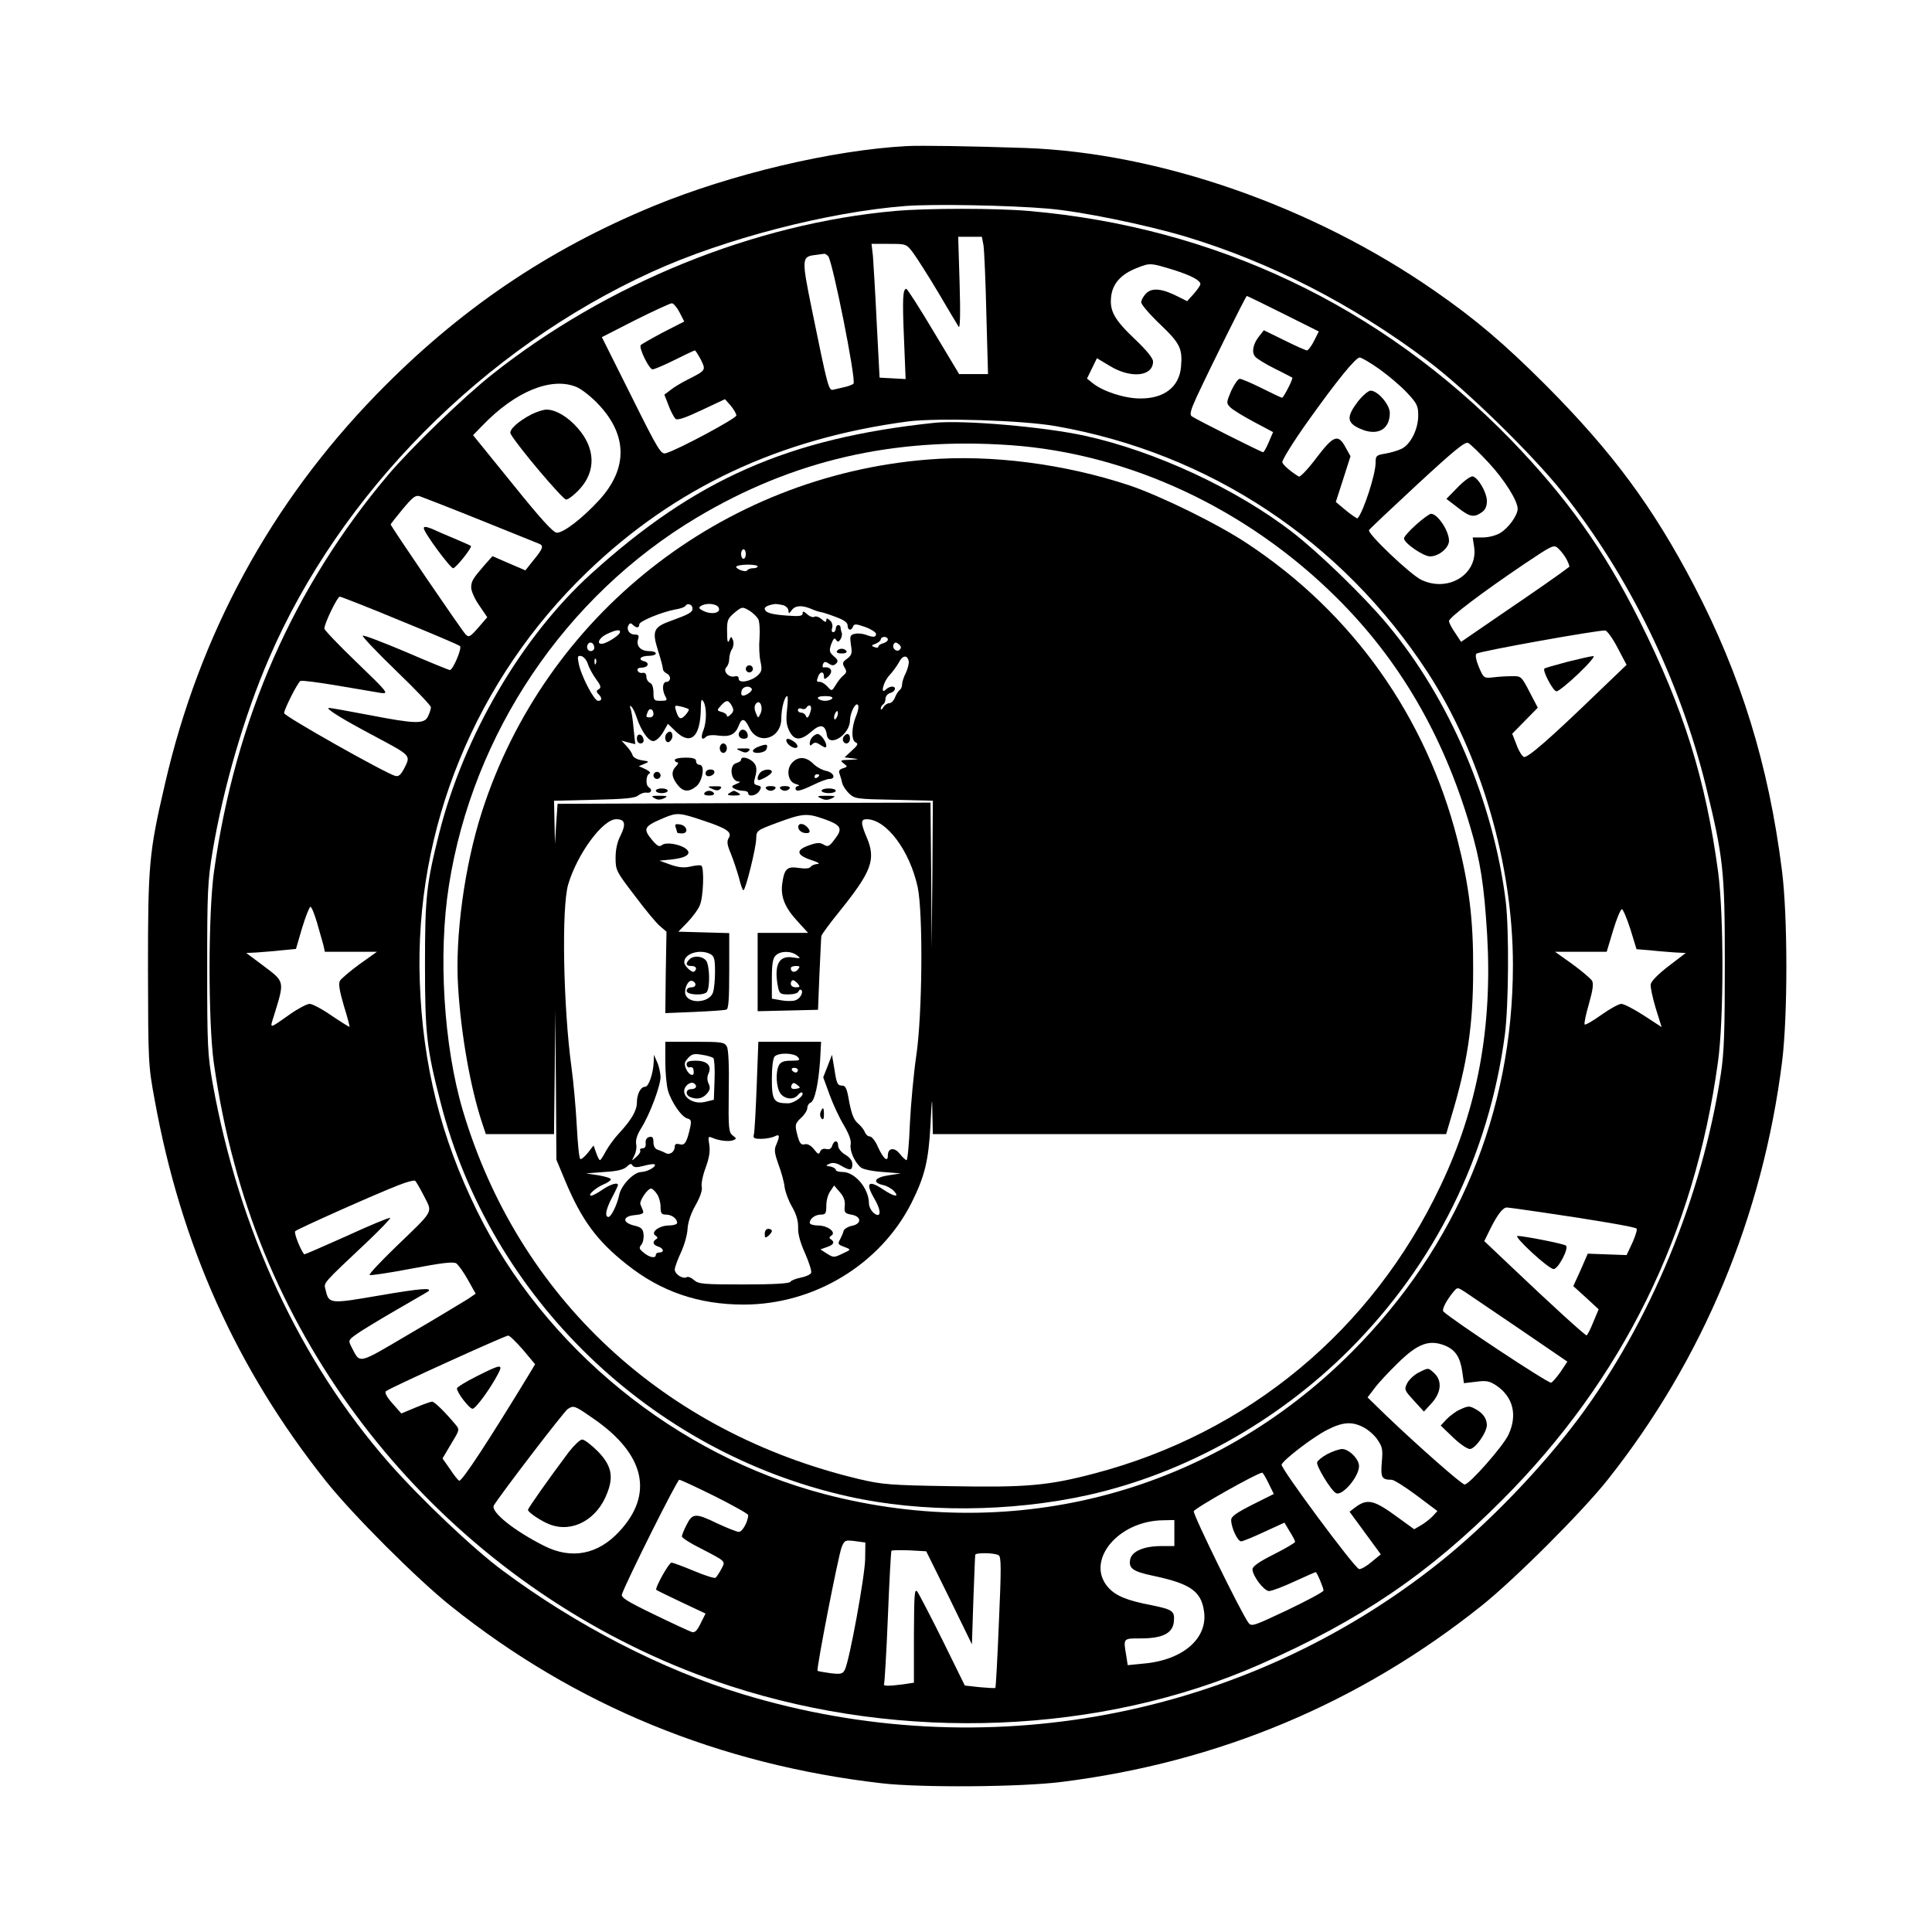
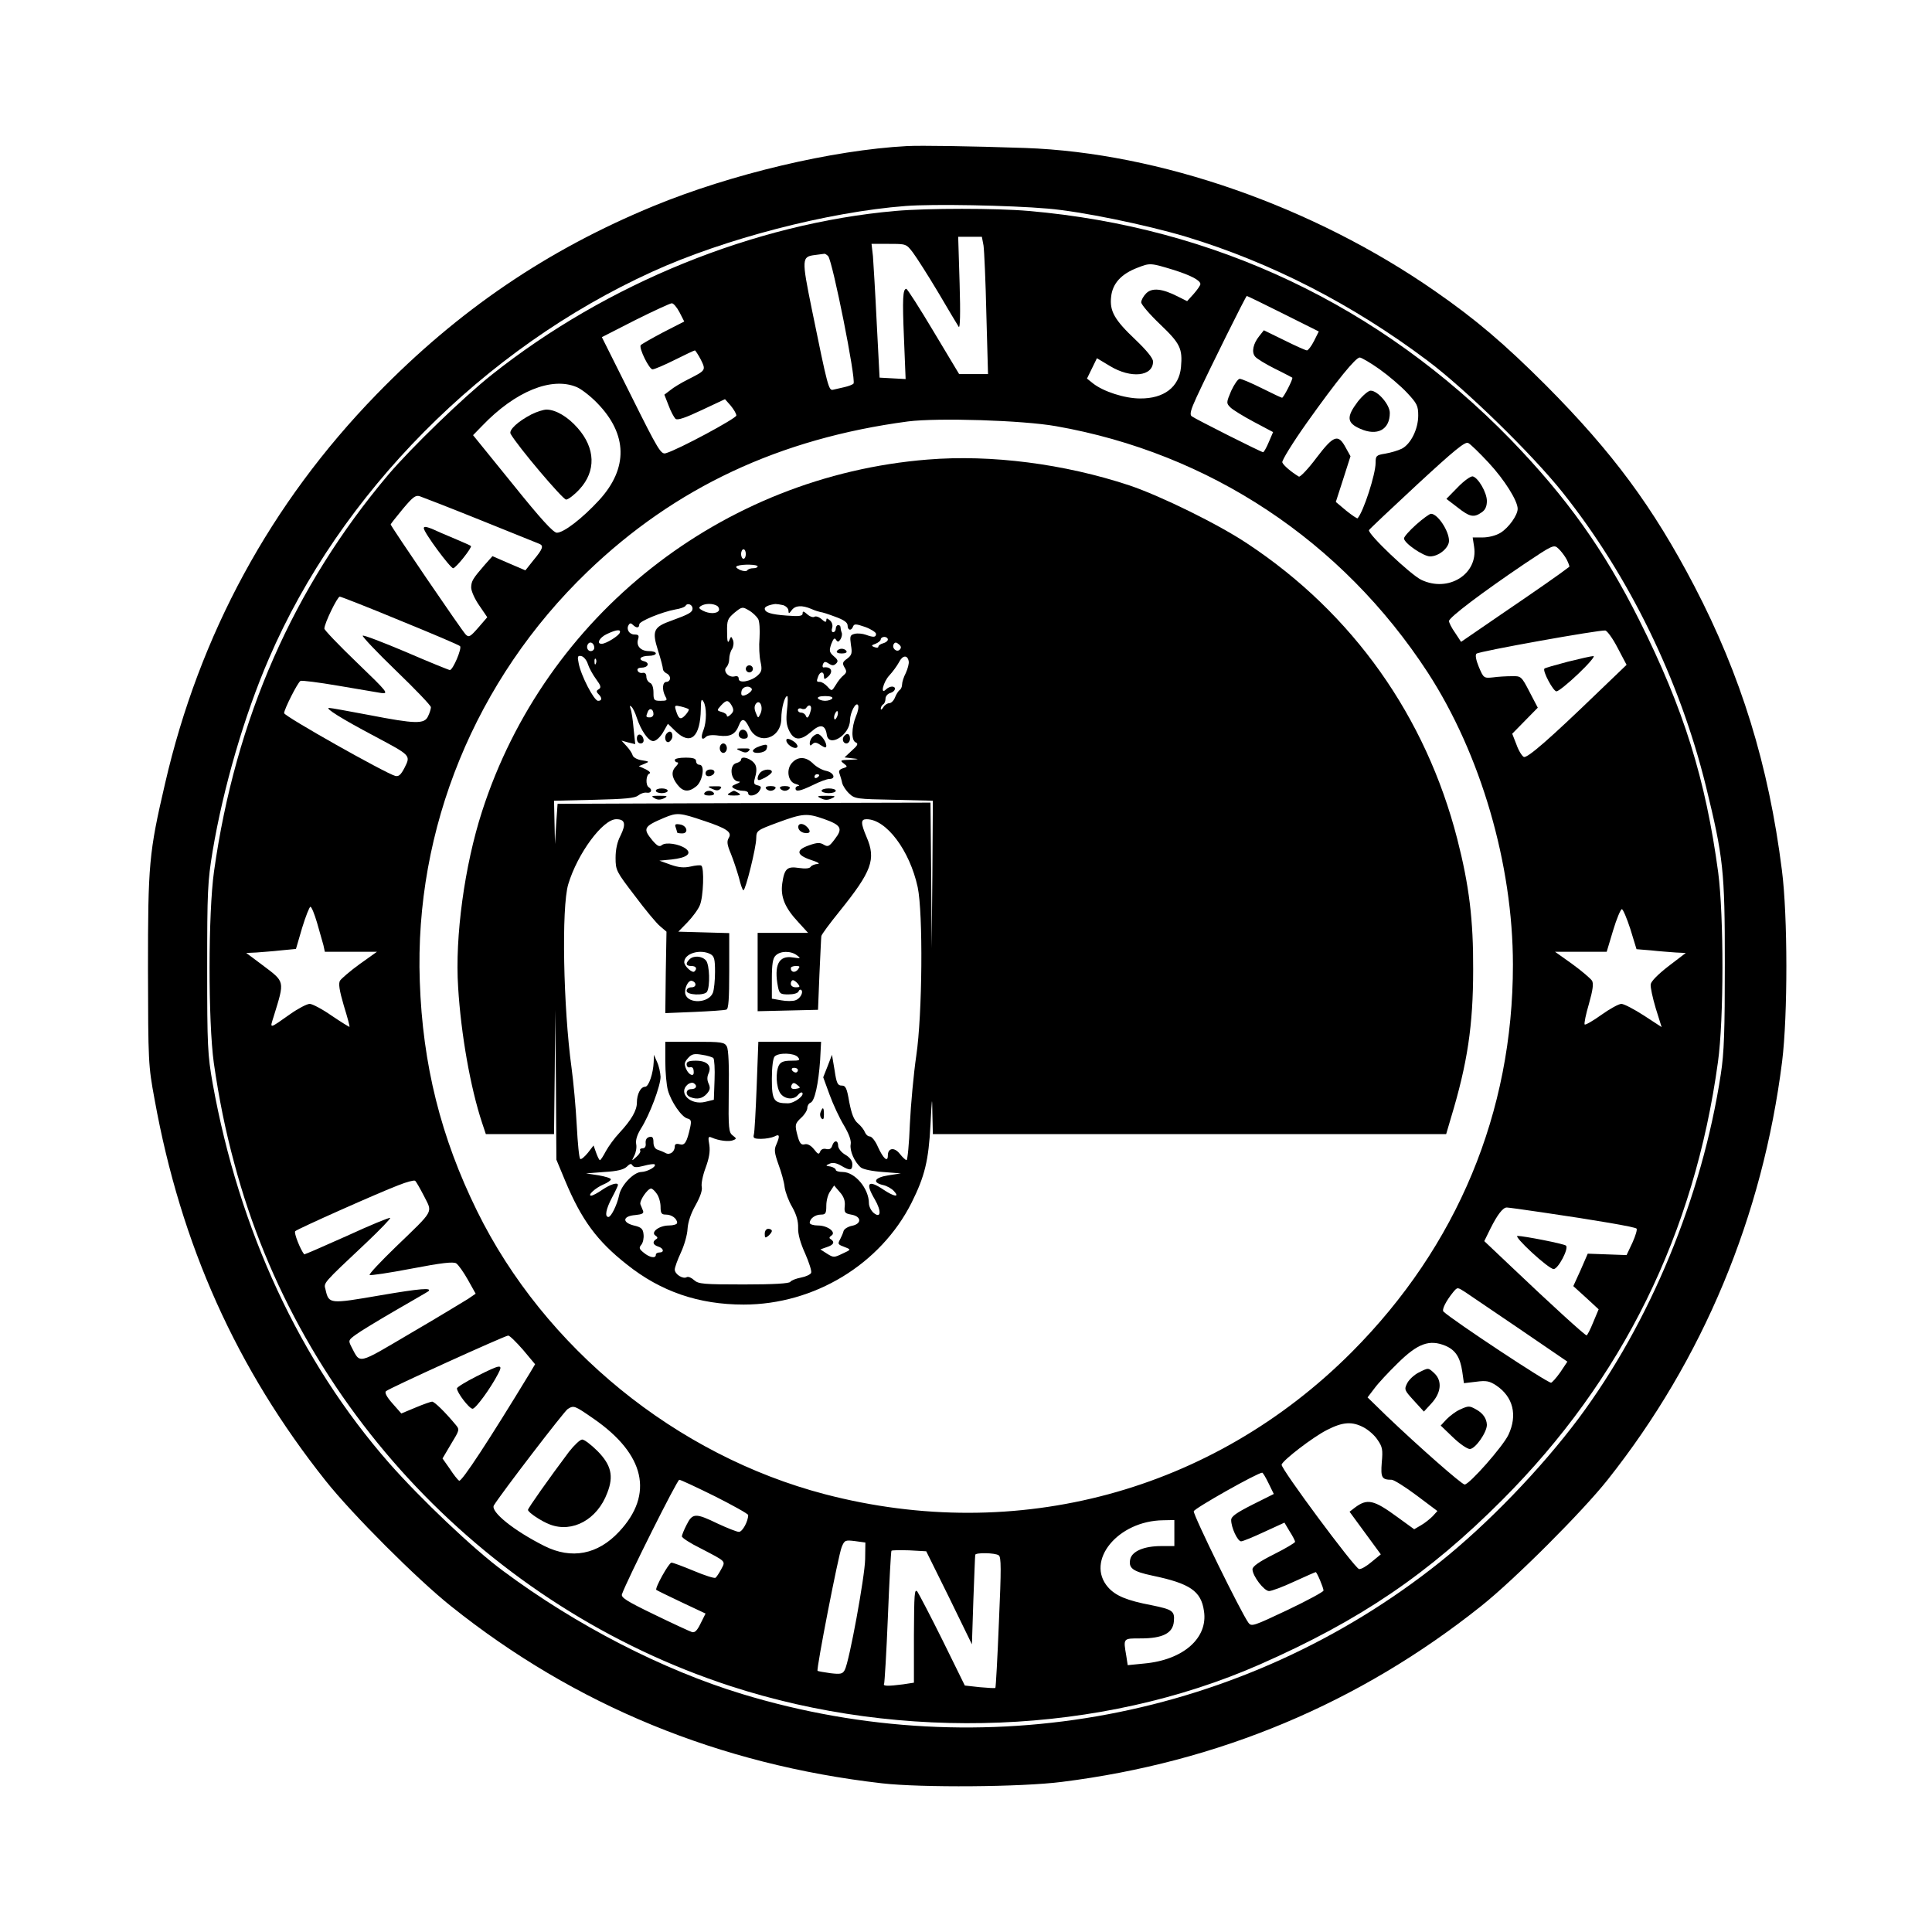
<svg xmlns="http://www.w3.org/2000/svg" version="1.0" width="612pt" height="612pt" viewBox="0 0 816 816" preserveAspectRatio="xMidYMid meet">
  <g transform="translate(0,816) scale(0.1,-0.1)" fill="#000000" stroke="none">
    <path d="M3830 7543 c-315 -17 -741 -118 -1069 -253 -449 -185 -824 -439 -1171 -796 -447 -460 -748 -1014 -893 -1644 -68 -292 -72 -340 -72 -785 1 -390 1 -404 28 -549 111 -614 346 -1137 723 -1611 112 -141 387 -416 529 -529 524 -419 1133 -669 1820 -748 166 -19 589 -16 760 6 662 83 1257 333 1770 742 141 112 428 399 535 534 403 508 655 1114 737 1767 24 194 24 615 -1 808 -56 444 -173 822 -370 1200 -175 335 -345 564 -625 846 -178 178 -298 280 -471 400 -515 358 -1164 584 -1730 604 -235 8 -441 11 -500 8z m595 -264 c142 -12 414 -68 585 -119 359 -109 702 -285 1019 -523 159 -119 442 -395 571 -557 281 -353 494 -791 605 -1240 74 -303 80 -356 80 -750 0 -286 -3 -377 -17 -467 -79 -518 -299 -1049 -600 -1453 -160 -214 -386 -448 -588 -609 -827 -659 -1925 -866 -2945 -556 -336 102 -701 290 -1010 520 -124 91 -349 305 -481 455 -377 430 -634 983 -746 1605 -21 120 -23 157 -23 485 0 326 2 367 23 495 45 268 134 574 238 814 301 698 906 1309 1618 1633 304 139 744 253 1071 278 115 9 438 3 600 -11z" />
    <path d="M3781 7269 c-595 -53 -1218 -306 -1703 -691 -120 -95 -340 -308 -438 -423 -400 -474 -646 -1032 -736 -1675 -25 -178 -25 -634 -1 -809 22 -152 48 -282 87 -426 274 -1030 1074 -1873 2094 -2206 730 -238 1566 -204 2237 91 425 187 713 383 1024 695 508 509 812 1126 911 1850 25 180 25 615 1 800 -53 393 -145 690 -334 1067 -149 297 -306 517 -543 762 -550 565 -1249 897 -2035 965 -138 12 -427 12 -564 0z m373 -146 c3 -21 9 -152 12 -290 l7 -253 -61 0 -61 0 -108 180 c-59 99 -111 180 -115 180 -15 0 -17 -42 -10 -208 l7 -173 -55 3 -55 3 -12 230 c-6 127 -14 254 -16 283 l-6 52 74 0 c72 0 73 0 101 -37 15 -20 63 -95 106 -167 42 -72 82 -138 87 -146 6 -10 8 54 4 183 l-6 197 50 0 50 0 7 -37z m-656 -45 c19 -24 118 -519 107 -538 -3 -4 -20 -11 -38 -15 -17 -4 -39 -9 -48 -11 -19 -5 -23 11 -90 339 -44 216 -43 223 14 230 18 2 35 5 38 5 4 1 11 -4 17 -10z m1462 -59 c69 -22 110 -43 110 -59 0 -5 -13 -24 -28 -41 l-28 -31 -40 20 c-65 33 -108 38 -133 13 -12 -12 -21 -29 -21 -38 0 -9 36 -51 79 -92 86 -82 96 -103 89 -182 -8 -84 -72 -133 -173 -132 -64 0 -155 29 -199 64 l-25 20 21 43 21 43 55 -33 c89 -54 182 -44 182 19 0 14 -27 47 -74 92 -89 84 -110 121 -103 182 6 56 43 96 111 122 54 21 54 21 156 -10z m460 -184 l150 -75 -20 -40 c-11 -22 -25 -40 -30 -40 -5 0 -48 19 -96 43 l-86 42 -19 -24 c-26 -32 -34 -68 -18 -87 7 -9 45 -32 83 -51 39 -19 72 -37 74 -38 5 -4 -37 -85 -43 -85 -3 0 -41 18 -85 40 -44 22 -86 40 -94 40 -7 0 -23 -23 -36 -51 -21 -50 -21 -52 -3 -70 10 -10 54 -37 99 -61 l81 -43 -18 -42 c-10 -24 -21 -43 -24 -43 -8 0 -288 141 -302 152 -9 7 -4 27 21 81 58 125 208 427 212 427 2 0 72 -34 154 -75z m-2550 6 l20 -39 -90 -46 c-49 -26 -91 -50 -94 -54 -8 -13 36 -102 50 -102 8 0 50 18 94 40 44 22 82 40 85 40 2 0 14 -18 25 -39 22 -45 22 -45 -55 -84 -28 -14 -61 -34 -74 -45 l-25 -19 18 -46 c9 -25 23 -50 29 -56 9 -7 41 4 111 37 l98 46 24 -27 c13 -16 24 -34 24 -42 0 -12 -243 -143 -297 -159 -21 -7 -32 11 -147 242 l-124 248 141 72 c78 39 148 71 154 71 7 1 22 -17 33 -38z m2956 -240 c38 -27 91 -72 117 -100 42 -45 47 -55 47 -96 0 -57 -31 -120 -69 -140 -16 -8 -47 -17 -70 -21 -38 -6 -41 -9 -41 -39 0 -48 -51 -206 -76 -234 -2 -2 -23 12 -48 32 l-44 37 31 96 31 97 -20 36 c-32 60 -51 53 -124 -43 -35 -47 -69 -82 -74 -79 -32 19 -66 48 -70 60 -3 7 43 82 104 168 128 180 206 275 223 275 7 0 45 -22 83 -49z m-3390 -76 c19 -8 58 -38 86 -67 129 -132 132 -276 8 -411 -71 -77 -149 -137 -178 -137 -15 0 -68 58 -187 206 l-167 206 39 40 c139 145 293 208 399 163z m2024 -165 c649 -114 1208 -485 1570 -1040 224 -345 360 -810 360 -1235 0 -623 -235 -1188 -680 -1635 -588 -590 -1414 -813 -2226 -601 -627 164 -1184 617 -1469 1196 -153 311 -230 618 -242 970 -23 645 235 1275 708 1730 370 356 812 563 1354 635 126 16 484 5 625 -20z m1828 -155 c66 -71 122 -160 122 -194 0 -27 -38 -80 -72 -101 -19 -12 -51 -20 -76 -20 l-42 0 6 -39 c18 -115 -108 -195 -223 -140 -46 22 -227 194 -221 210 2 4 93 90 203 192 157 145 203 183 216 176 9 -4 48 -42 87 -84z m-4258 -242 c129 -52 241 -97 248 -100 19 -8 15 -21 -24 -68 l-35 -44 -70 30 -69 30 -33 -37 c-51 -59 -56 -68 -57 -95 0 -15 15 -49 34 -76 l34 -50 -38 -44 c-34 -39 -40 -42 -53 -29 -16 16 -317 458 -317 465 0 2 23 31 51 65 42 50 54 60 72 54 12 -4 128 -49 257 -101z m4587 -166 c8 -16 13 -30 11 -31 -33 -26 -148 -106 -285 -199 l-172 -118 -25 38 c-15 21 -26 43 -26 50 0 15 139 120 318 241 121 81 125 83 144 65 11 -10 27 -31 35 -46z m-4927 -258 c135 -55 248 -103 253 -108 9 -9 -30 -101 -43 -101 -4 0 -88 34 -185 76 -97 41 -180 73 -183 69 -3 -3 60 -70 141 -148 81 -78 147 -147 147 -154 0 -7 -5 -24 -12 -38 -15 -34 -53 -33 -249 5 -85 16 -161 30 -169 30 -20 0 53 -46 195 -121 150 -80 150 -79 124 -131 -16 -31 -25 -39 -40 -35 -41 11 -469 252 -469 265 0 16 57 129 69 136 5 3 76 -6 158 -20 81 -14 164 -28 183 -31 33 -4 28 3 -103 129 -76 73 -138 138 -137 143 0 22 55 135 65 135 5 0 120 -45 255 -101z m5142 -115 l38 -72 -123 -118 c-202 -195 -296 -277 -311 -271 -7 3 -22 26 -31 52 l-18 46 54 55 54 55 -35 67 c-34 66 -36 67 -75 66 -22 0 -58 -2 -79 -5 -39 -4 -40 -3 -60 44 -12 29 -16 51 -10 56 9 10 518 101 544 98 8 -1 32 -34 52 -73z m-5493 -1161 c11 -38 23 -80 27 -95 l6 -28 110 0 110 0 -73 -52 c-40 -29 -77 -61 -83 -70 -7 -12 -3 -40 16 -105 15 -48 26 -89 24 -90 -1 -1 -35 20 -75 47 -40 28 -82 50 -93 50 -11 0 -48 -19 -82 -43 -91 -64 -87 -64 -70 -10 47 153 49 144 -49 218 l-67 50 43 2 c23 2 70 5 104 9 l63 6 26 89 c15 49 31 89 35 89 5 0 17 -30 28 -67z m5547 -27 l26 -85 61 -5 c34 -4 81 -7 105 -9 l42 -2 -72 -55 c-44 -34 -74 -64 -76 -77 -2 -12 8 -57 21 -101 l25 -80 -75 49 c-42 27 -84 49 -95 49 -11 0 -49 -21 -84 -46 -36 -26 -68 -44 -71 -41 -3 4 5 43 18 87 17 60 20 86 13 98 -6 9 -43 41 -83 70 l-73 52 109 0 109 0 27 90 c15 50 32 90 37 90 5 0 21 -38 36 -84z m-5095 -1128 c36 -72 46 -55 -120 -215 -63 -61 -113 -114 -110 -118 4 -3 84 9 178 27 125 24 176 30 188 22 9 -6 31 -37 49 -69 l33 -59 -32 -22 c-18 -11 -126 -77 -241 -144 -231 -136 -213 -132 -252 -58 -13 26 -13 28 19 51 17 13 93 59 167 102 74 43 137 79 139 81 18 16 -34 12 -203 -17 -215 -37 -217 -37 -231 24 -8 30 -15 22 174 200 57 54 101 100 99 103 -3 3 -85 -31 -183 -76 -98 -44 -179 -79 -180 -78 -16 19 -45 92 -38 98 10 10 356 164 438 195 33 13 63 21 68 18 4 -2 21 -32 38 -65z m4719 -68 c233 -34 395 -62 402 -69 4 -3 -4 -30 -17 -59 l-25 -53 -82 3 -82 3 -30 -69 -31 -68 54 -49 53 -49 -23 -55 c-12 -30 -25 -55 -28 -55 -7 0 -154 134 -319 291 l-113 107 26 53 c30 60 53 89 69 89 6 0 72 -9 146 -20z m-322 -337 c15 -10 118 -80 230 -156 l202 -138 -30 -45 c-17 -24 -35 -44 -39 -44 -17 0 -410 260 -454 300 -9 8 11 46 41 83 18 21 17 21 50 0z m-3979 -244 l51 -61 -22 -37 c-172 -283 -289 -462 -299 -455 -5 3 -23 25 -39 50 l-31 44 36 61 c36 59 37 61 19 82 -44 53 -89 97 -99 97 -5 0 -37 -11 -70 -25 l-60 -25 -37 42 c-25 28 -34 46 -28 52 12 12 499 233 516 235 6 1 34 -27 63 -60z m3896 17 c42 -18 62 -48 71 -109 l7 -49 51 6 c44 6 57 3 86 -16 71 -48 90 -125 51 -208 -23 -49 -165 -210 -185 -210 -12 0 -194 160 -331 291 l-79 77 29 38 c16 22 60 69 98 106 85 84 134 102 202 74z m-3598 -308 c217 -150 256 -319 108 -477 -90 -97 -201 -118 -315 -61 -130 65 -230 146 -214 172 30 49 298 399 312 407 26 16 28 15 109 -41z m3253 -37 c19 -10 46 -33 58 -52 21 -30 23 -42 18 -96 -5 -64 0 -73 42 -73 9 0 57 -30 105 -66 l88 -66 -20 -22 c-11 -11 -33 -29 -49 -38 l-29 -17 -69 50 c-102 75 -129 81 -182 41 l-22 -17 66 -90 66 -90 -39 -32 c-21 -18 -45 -32 -53 -30 -18 3 -332 426 -327 441 7 20 132 116 191 146 68 35 107 37 156 11z m-402 -236 l22 -45 -90 -45 c-69 -35 -90 -50 -90 -65 0 -32 27 -90 42 -90 7 0 51 18 98 40 l85 39 22 -37 c13 -20 23 -40 23 -44 0 -4 -40 -28 -90 -53 -62 -31 -90 -51 -90 -63 0 -28 49 -92 70 -92 11 0 59 18 106 40 48 22 89 40 91 40 5 0 33 -66 33 -78 0 -5 -68 -42 -152 -82 -144 -68 -152 -71 -165 -54 -31 42 -234 456 -231 471 2 12 268 162 289 163 3 0 15 -20 27 -45z m-2338 -55 c77 -39 140 -74 140 -79 0 -26 -24 -71 -39 -71 -9 0 -49 16 -90 35 -93 45 -106 45 -131 -5 -11 -21 -20 -44 -20 -49 0 -6 35 -29 78 -50 111 -58 107 -53 88 -89 -9 -17 -20 -33 -24 -36 -5 -3 -46 10 -91 29 -46 19 -88 35 -95 35 -11 0 -71 -108 -64 -115 2 -2 49 -25 106 -52 l102 -48 -21 -42 c-15 -31 -25 -40 -37 -36 -9 3 -81 36 -159 74 -118 57 -141 72 -136 86 22 61 233 483 242 483 6 0 74 -32 151 -70z m1940 -155 l0 -55 -55 0 c-72 0 -122 -21 -131 -54 -9 -39 9 -53 94 -71 158 -33 205 -65 217 -149 18 -114 -87 -207 -252 -222 l-70 -7 -6 39 c-13 76 -14 74 61 74 93 0 136 22 140 72 4 44 -6 50 -93 68 -106 20 -153 40 -185 76 -97 111 41 281 233 283 l47 1 0 -55z m-1306 -110 c-1 -72 -67 -433 -86 -468 -9 -17 -17 -19 -60 -14 -28 4 -52 8 -55 10 -6 6 88 489 102 523 12 29 15 30 56 25 l44 -6 -1 -70z m355 -163 l96 -197 6 185 c4 102 7 188 8 193 1 10 83 9 99 -2 11 -6 11 -57 1 -282 -6 -151 -13 -276 -15 -278 -2 -2 -31 0 -66 3 l-63 7 -93 189 c-51 103 -100 196 -107 207 -13 16 -14 -9 -15 -183 l0 -201 -46 -7 c-62 -8 -86 -8 -80 2 2 4 10 131 16 282 6 151 13 277 15 280 2 3 35 3 75 2 l72 -4 97 -196z" />
    <path d="M5735 6464 c-49 -65 -47 -90 10 -115 72 -32 125 -4 125 67 0 35 -51 94 -81 94 -10 0 -34 -21 -54 -46z" />
    <path d="M2245 6410 c-58 -30 -98 -67 -88 -83 31 -54 220 -277 234 -277 9 0 35 20 57 44 70 76 67 173 -8 258 -42 48 -93 78 -132 78 -12 0 -41 -9 -63 -20z" />
-     <path d="M3945 6374 c-616 -65 -1009 -239 -1449 -638 -293 -266 -537 -684 -641 -1095 -54 -215 -60 -269 -60 -556 0 -293 7 -353 66 -582 211 -824 885 -1476 1720 -1663 310 -70 689 -67 1017 6 405 91 796 308 1102 614 362 363 588 819 656 1330 16 123 18 439 4 560 -52 424 -238 860 -502 1175 -97 116 -289 302 -398 386 -236 183 -580 343 -876 408 -171 38 -517 68 -639 55z m320 -94 c503 -35 1002 -268 1381 -645 264 -262 449 -579 563 -965 44 -147 59 -247 72 -456 23 -392 -40 -734 -197 -1063 -289 -610 -814 -1045 -1464 -1215 -194 -51 -286 -59 -608 -53 -252 4 -287 7 -384 30 -825 197 -1438 767 -1673 1556 -81 273 -105 659 -59 951 101 643 491 1222 1047 1554 406 242 831 340 1322 306z" />
    <path d="M3918 6219 c-870 -70 -1615 -658 -1882 -1486 -74 -229 -115 -530 -101 -743 12 -198 52 -424 101 -572 l16 -48 144 0 144 0 3 263 2 262 3 -317 2 -316 37 -89 c69 -165 134 -254 261 -354 143 -114 303 -169 493 -169 298 0 578 170 709 430 56 112 72 178 80 330 6 118 7 124 8 48 l2 -88 1084 0 1084 0 20 68 c70 231 94 391 94 627 1 210 -17 356 -67 551 -133 518 -441 953 -885 1247 -124 83 -367 202 -500 247 -275 91 -584 131 -852 109z m-768 -399 c0 -11 -4 -20 -10 -20 -5 0 -10 9 -10 20 0 11 5 20 10 20 6 0 10 -9 10 -20z m50 -52 c0 -5 -9 -8 -19 -8 -11 0 -22 -4 -25 -9 -4 -5 -16 -4 -31 2 -17 9 -20 13 -10 17 22 8 85 6 85 -2z m-275 -178 c0 -16 -14 -24 -88 -51 -77 -27 -84 -43 -58 -126 12 -37 21 -72 21 -79 0 -6 7 -14 15 -18 8 -3 15 -12 15 -21 0 -8 -7 -15 -15 -15 -17 0 -20 -32 -5 -61 10 -17 7 -19 -20 -19 -28 0 -30 3 -30 35 0 22 -6 38 -15 41 -8 4 -15 15 -15 26 0 12 -6 18 -16 16 -10 -2 -19 3 -21 10 -3 7 4 12 16 12 28 0 37 20 12 27 -29 7 -16 23 20 23 16 0 29 5 29 10 0 6 -13 10 -29 10 -35 0 -55 22 -46 50 5 16 2 20 -15 20 -22 0 -36 22 -25 40 5 9 10 9 18 1 15 -15 27 -14 27 2 0 13 94 52 153 63 20 3 40 10 43 16 8 13 29 4 29 -12z m104 11 c7 -5 10 -14 7 -20 -9 -14 -41 -14 -68 0 -17 9 -18 13 -7 20 18 11 50 11 68 0z m279 3 c12 -4 22 -14 22 -23 1 -14 2 -14 14 2 15 20 43 22 83 5 15 -7 33 -12 38 -13 6 0 34 -9 63 -20 36 -13 52 -24 52 -37 0 -21 16 -24 23 -4 5 12 13 11 51 -2 25 -9 46 -23 46 -29 0 -15 -10 -16 -43 -4 -14 5 -35 7 -47 4 -20 -5 -21 -10 -16 -47 6 -34 4 -43 -16 -58 -20 -14 -21 -20 -11 -37 10 -16 9 -22 -4 -33 -9 -7 -24 -25 -33 -41 -17 -27 -17 -27 -35 -7 -10 11 -24 20 -32 20 -15 0 -15 2 -7 24 8 21 24 21 24 0 0 -14 3 -14 15 -4 27 22 17 46 -17 41 -4 0 -5 6 -2 14 5 11 10 12 25 2 14 -9 21 -9 31 1 9 9 7 16 -10 30 -19 17 -21 23 -11 52 9 23 14 28 20 18 7 -11 11 -10 19 2 5 8 8 21 5 28 -3 8 -5 18 -5 23 0 5 -4 9 -10 9 -5 0 -10 -7 -10 -15 0 -8 -5 -15 -11 -15 -6 0 -8 8 -4 19 3 10 -1 24 -10 31 -12 10 -15 10 -15 0 0 -9 -6 -8 -19 4 -11 10 -25 15 -31 11 -6 -4 -20 1 -31 11 -15 13 -19 14 -19 3 0 -11 -14 -13 -67 -9 -68 5 -93 13 -93 30 0 8 20 16 45 19 6 0 20 -2 33 -5z m-106 -58 c6 -10 8 -46 6 -80 -3 -34 -1 -79 4 -100 7 -33 6 -42 -11 -58 -28 -26 -81 -36 -81 -15 0 10 -6 13 -18 10 -25 -6 -50 23 -34 39 7 7 12 22 12 35 0 13 5 32 12 42 6 10 8 26 4 37 -8 18 -8 18 -16 -1 -6 -14 -9 -4 -9 35 -1 50 2 57 31 82 32 26 34 26 61 10 16 -9 33 -26 39 -36z m-584 -58 c-5 -14 -57 -46 -75 -47 -26 -2 -12 26 20 41 40 19 60 21 55 6z m1132 -29 c0 -6 -9 -13 -20 -16 -11 -3 -20 -9 -20 -14 0 -5 -7 -6 -17 -2 -14 5 -13 8 5 14 12 5 22 13 22 19 0 5 7 10 15 10 8 0 15 -5 15 -11z m-1240 -35 c0 -8 -7 -14 -15 -14 -15 0 -21 21 -9 33 10 9 24 -2 24 -19z m1290 -8 c-13 -13 -35 7 -25 24 5 8 11 8 21 -1 10 -8 12 -15 4 -23z m-1317 -61 c5 -16 21 -45 35 -64 20 -27 22 -35 11 -42 -11 -6 -11 -11 -1 -21 16 -16 15 -28 -2 -28 -17 0 -73 108 -82 159 -6 28 -4 33 11 30 10 -2 23 -17 28 -34z m1355 12 c2 -9 -4 -31 -12 -49 -9 -17 -16 -39 -16 -49 0 -10 -5 -21 -11 -24 -5 -4 -14 -18 -19 -31 -5 -13 -16 -24 -24 -24 -8 0 -20 -8 -25 -17 -6 -10 -11 -13 -11 -6 0 6 5 15 10 18 6 3 10 14 10 24 0 10 9 21 20 24 22 6 28 27 7 27 -7 0 -18 -5 -25 -12 -25 -25 -12 31 14 59 14 15 33 41 41 56 15 30 36 32 41 4z m-1321 -9 c-3 -8 -6 -5 -6 6 -1 11 2 17 5 13 3 -3 4 -12 1 -19z m658 -107 c6 -11 -33 -36 -42 -27 -3 3 -3 12 0 21 7 17 33 20 42 6z m149 -89 c-5 -45 -2 -66 10 -90 21 -41 48 -41 93 -2 38 34 59 29 65 -13 8 -57 98 -1 98 61 1 34 25 79 34 64 4 -6 0 -28 -9 -48 -19 -47 -20 -103 0 -110 11 -5 7 -13 -17 -34 l-31 -29 34 -4 c30 -3 29 -4 -11 -6 -41 -1 -43 -3 -27 -15 18 -14 17 -15 -3 -21 -15 -5 -19 -12 -14 -23 3 -10 9 -27 11 -39 3 -12 16 -32 30 -45 23 -22 33 -23 189 -26 l164 -4 -2 -311 -3 -312 -2 308 -3 307 -788 -2 -787 -3 -6 -85 -5 -85 -2 91 -2 92 169 4 c130 3 173 7 186 18 10 8 26 14 37 12 19 -3 25 13 8 23 -14 9 -12 52 3 58 7 2 0 10 -16 18 l-29 13 24 10 c22 9 21 10 -12 15 -20 3 -36 13 -38 21 -2 8 -13 25 -25 38 l-22 24 29 -8 29 -7 -7 66 c-3 37 -9 75 -13 84 -4 12 -3 15 4 8 6 -5 16 -26 22 -45 18 -55 49 -100 70 -100 11 0 28 15 41 36 l21 37 33 -32 c63 -61 104 -24 106 94 0 39 3 46 11 32 14 -23 14 -85 0 -121 -13 -32 -7 -46 11 -28 7 7 28 9 54 5 48 -6 70 5 85 44 12 32 25 29 44 -11 36 -76 135 -47 135 40 0 42 14 94 25 94 3 0 3 -26 -1 -58z m191 48 c-3 -5 -17 -10 -30 -10 -13 0 -27 5 -30 10 -4 6 8 10 30 10 22 0 34 -4 30 -10z m-424 -31 c9 -17 8 -25 -5 -37 -9 -9 -16 -11 -16 -5 0 6 -10 13 -22 16 -21 6 -21 7 -3 27 23 25 31 25 46 -1z m121 -33 c-10 -21 -10 -21 -20 4 -7 17 -6 29 1 38 16 20 32 -14 19 -42z m-303 18 c2 -2 -4 -13 -14 -24 -20 -22 -29 -18 -40 19 -7 22 -5 23 21 17 16 -4 31 -9 33 -12z m515 -6 c-8 -30 -16 -36 -21 -20 -3 6 -11 12 -19 12 -8 0 -14 5 -14 11 0 6 7 9 15 6 8 -4 17 -2 20 3 12 19 26 10 19 -12z m-664 -14 c0 -8 -7 -14 -15 -14 -17 0 -18 2 -9 24 7 18 24 12 24 -10z m776 -10 c-4 -9 -9 -15 -11 -12 -3 3 -3 13 1 22 4 9 9 15 11 12 3 -3 3 -13 -1 -22z m-562 -441 c96 -32 119 -48 104 -72 -9 -15 -7 -29 9 -67 11 -27 26 -73 34 -101 7 -29 15 -53 19 -53 9 0 54 181 54 219 1 33 2 34 91 67 106 39 123 40 195 15 73 -26 81 -40 46 -85 -23 -31 -29 -34 -46 -24 -16 10 -28 10 -62 -2 -58 -20 -55 -41 7 -62 29 -9 41 -17 28 -17 -12 -1 -25 -6 -29 -12 -4 -7 -22 -9 -49 -5 -51 8 -62 -3 -71 -65 -8 -57 11 -103 67 -163 l42 -46 -107 0 -106 0 0 -165 0 -166 128 3 127 3 6 150 c4 83 7 155 8 161 0 6 35 53 77 105 136 169 155 219 114 314 -25 59 -25 75 0 75 83 0 182 -131 216 -287 23 -109 20 -537 -6 -712 -11 -75 -23 -205 -27 -288 -3 -84 -10 -153 -14 -153 -4 0 -17 12 -28 26 -23 30 -51 26 -51 -6 0 -31 -19 -14 -42 36 -10 24 -26 44 -34 44 -8 0 -17 8 -21 18 -3 9 -16 26 -29 37 -18 15 -27 40 -37 90 -10 59 -15 70 -32 70 -17 0 -22 10 -30 65 l-11 65 -18 -47 -19 -48 27 -74 c15 -41 42 -99 61 -130 21 -36 31 -63 28 -79 -5 -27 16 -75 43 -98 10 -8 49 -16 93 -19 l76 -6 -52 -8 c-59 -9 -71 -30 -24 -41 16 -3 37 -15 47 -26 25 -27 1 -24 -44 6 -65 44 -79 30 -37 -41 29 -50 26 -83 -6 -56 -10 9 -19 27 -19 40 0 62 -59 132 -111 132 -16 0 -29 4 -29 9 0 5 -10 11 -22 14 -22 3 -22 4 -4 12 13 6 29 3 48 -8 39 -23 48 -21 48 6 0 15 -11 29 -30 40 -17 10 -30 27 -30 38 0 24 -17 25 -25 0 -4 -13 -12 -17 -25 -14 -12 3 -22 -1 -26 -11 -5 -13 -9 -12 -26 10 -13 16 -27 24 -39 21 -14 -4 -21 3 -29 31 -14 51 -13 56 15 82 14 13 25 31 25 41 0 9 6 19 14 22 17 7 33 79 40 180 l4 77 -132 0 -133 0 -7 -187 c-4 -104 -9 -196 -12 -205 -4 -15 1 -18 31 -18 20 0 45 5 56 10 22 12 24 3 8 -34 -10 -21 -8 -36 9 -84 12 -32 24 -75 26 -96 3 -21 17 -59 32 -84 18 -32 26 -60 25 -88 -1 -27 10 -65 30 -109 16 -37 28 -73 25 -81 -3 -7 -22 -16 -43 -20 -21 -4 -41 -12 -45 -18 -5 -7 -69 -11 -197 -11 -170 0 -191 2 -209 18 -12 11 -25 16 -31 13 -16 -10 -51 12 -51 32 0 9 12 42 26 72 14 30 27 75 28 100 2 29 14 65 34 100 20 36 29 63 26 77 -3 12 4 48 16 80 15 41 20 69 16 97 -6 34 -5 38 11 31 29 -13 72 -18 89 -11 16 6 15 8 -1 20 -17 13 -19 28 -17 185 2 108 -1 178 -8 191 -10 18 -21 20 -135 20 l-125 0 0 -82 c0 -46 5 -101 11 -123 14 -49 57 -112 82 -119 16 -4 18 -10 12 -38 -14 -63 -23 -77 -44 -71 -14 4 -21 1 -21 -9 0 -23 -21 -38 -39 -28 -9 5 -24 11 -33 14 -11 3 -18 15 -18 31 0 20 -4 26 -17 23 -12 -3 -17 -12 -16 -26 2 -14 -3 -22 -13 -22 -8 0 -13 -4 -10 -9 3 -4 -4 -17 -16 -27 -21 -19 -21 -19 -9 5 7 13 11 35 8 49 -3 17 4 39 20 65 37 58 83 181 83 219 -1 18 -7 47 -15 63 l-13 30 -1 -30 c-2 -49 -21 -105 -36 -105 -19 0 -35 -31 -35 -67 0 -33 -23 -73 -74 -128 -21 -22 -46 -57 -57 -77 -11 -21 -22 -38 -25 -38 -3 0 -10 14 -16 31 l-11 31 -24 -31 c-14 -17 -28 -29 -32 -26 -5 2 -11 66 -15 142 -4 76 -14 185 -22 243 -35 256 -43 677 -14 775 39 130 146 275 203 275 37 0 42 -20 18 -69 -14 -26 -21 -59 -21 -94 0 -53 3 -58 81 -160 44 -59 92 -117 107 -129 l27 -23 -3 -172 -2 -172 122 5 c68 3 129 7 136 10 9 2 12 44 12 163 l0 160 -107 3 -108 3 39 40 c21 22 45 54 52 72 15 35 19 159 6 167 -4 3 -25 1 -46 -4 -27 -6 -50 -4 -84 8 l-47 17 52 5 c64 7 87 25 59 46 -28 20 -84 28 -100 15 -11 -9 -19 -5 -40 19 -42 51 -38 59 49 96 55 23 66 22 169 -13z m27 -563 c16 -9 19 -22 19 -75 0 -35 -4 -75 -9 -88 -17 -44 -103 -48 -116 -7 -7 23 12 63 28 57 20 -6 19 -27 -2 -27 -12 0 -21 -6 -21 -15 0 -18 75 -21 86 -4 14 23 11 114 -4 132 -17 20 -53 22 -70 5 -18 -18 -15 -28 8 -28 20 0 26 -11 13 -23 -8 -9 -43 22 -43 39 0 37 67 57 111 34z m365 -5 c18 -13 16 -14 -17 -9 -60 10 -81 -32 -63 -125 6 -28 10 -31 44 -31 22 0 40 5 43 13 2 6 7 9 11 6 11 -10 -5 -38 -25 -44 -11 -4 -38 -4 -59 0 l-40 7 0 83 c0 63 4 88 16 99 19 20 64 21 90 1z m4 -60 c-12 -15 -30 -12 -30 6 0 5 10 9 21 9 18 0 19 -2 9 -15z m0 -60 c10 -13 9 -15 -9 -15 -12 0 -21 6 -21 15 0 8 4 15 9 15 5 0 14 -7 21 -15z m-357 -314 c4 -4 7 -46 5 -92 l-3 -84 -37 -9 c-62 -15 -116 38 -73 74 8 6 19 9 25 5 17 -10 11 -25 -10 -25 -24 0 -27 -25 -4 -34 28 -11 51 -6 69 14 14 16 16 25 8 43 -7 15 -7 29 0 44 14 32 -7 53 -54 53 -29 0 -39 -4 -39 -15 0 -9 6 -15 13 -13 12 3 17 -3 17 -22 0 -19 -21 -10 -32 15 -9 21 -8 28 8 46 15 17 26 20 59 14 22 -3 44 -10 48 -14z m357 4 c11 -13 7 -15 -28 -15 -31 0 -44 -5 -52 -19 -15 -29 -12 -93 6 -119 18 -25 56 -29 74 -7 7 9 15 13 18 10 12 -11 -33 -45 -60 -45 -60 0 -68 12 -68 103 0 51 5 88 12 95 17 17 83 15 98 -3z m0 -55 c0 -5 -4 -10 -9 -10 -6 0 -13 5 -16 10 -3 6 1 10 9 10 9 0 16 -4 16 -10z m-4 -78 c-22 -5 -30 3 -21 18 5 8 11 7 22 -2 15 -12 14 -13 -1 -16z m-647 -326 c22 6 43 9 46 6 9 -9 -30 -31 -56 -32 -32 0 -86 -56 -94 -98 -9 -42 -34 -92 -45 -92 -17 0 -11 33 15 82 14 26 25 50 25 53 0 13 -32 3 -66 -20 -20 -14 -41 -25 -47 -25 -18 0 18 33 51 47 17 7 32 17 32 22 0 5 -24 12 -52 17 l-53 8 77 6 c55 3 82 10 95 22 13 13 19 15 24 6 6 -9 18 -10 48 -2z m849 -169 c-3 -28 0 -32 27 -37 43 -7 46 -38 5 -47 -17 -3 -34 -13 -37 -22 -2 -9 -9 -24 -14 -34 -12 -22 -11 -23 21 -35 25 -10 25 -10 -12 -27 -35 -17 -38 -17 -65 0 l-28 18 28 10 c28 9 34 21 16 33 -8 4 -7 9 2 15 23 14 -15 43 -56 43 -19 0 -35 5 -35 11 0 18 23 35 47 35 20 0 23 5 23 38 0 21 7 48 17 61 l16 24 24 -28 c17 -19 23 -37 21 -58z m-794 51 c9 -12 16 -37 16 -55 0 -28 4 -33 23 -33 24 0 47 -17 47 -35 0 -6 -16 -11 -35 -11 -41 0 -79 -29 -56 -43 9 -6 10 -11 2 -15 -17 -11 -13 -24 9 -31 23 -7 27 -25 5 -25 -8 0 -15 -4 -15 -10 0 -16 -26 -12 -51 9 -20 16 -21 21 -10 34 7 9 11 28 9 44 -2 23 -10 30 -41 37 -51 13 -47 40 6 44 29 3 37 7 33 18 -3 8 -8 20 -11 27 -6 14 30 67 45 67 5 0 16 -10 24 -22z" />
    <path d="M3535 5410 c-4 -6 5 -10 20 -10 15 0 24 4 20 10 -3 6 -12 10 -20 10 -8 0 -17 -4 -20 -10z" />
    <path d="M3150 5335 c0 -8 7 -15 15 -15 8 0 15 7 15 15 0 8 -7 15 -15 15 -8 0 -15 -7 -15 -15z" />
    <path d="M3127 5074 c-14 -15 -6 -34 14 -34 14 0 19 5 17 17 -3 18 -20 27 -31 17z" />
    <path d="M2817 5063 c-14 -13 -7 -42 8 -37 8 4 15 15 15 25 0 19 -11 25 -23 12z" />
    <path d="M2690 5041 c0 -12 6 -21 16 -21 9 0 14 7 12 17 -5 25 -28 28 -28 4z" />
    <path d="M3432 5048 c-7 -7 -12 -19 -12 -27 0 -11 3 -12 11 -4 9 9 18 8 35 -4 19 -12 24 -13 24 -2 -1 18 -24 49 -37 49 -5 0 -14 -5 -21 -12z" />
    <path d="M3567 5053 c-13 -12 -7 -33 8 -33 8 0 15 9 15 20 0 20 -11 26 -23 13z" />
    <path d="M3322 5028 c6 -17 36 -34 45 -24 4 4 -1 14 -11 22 -24 17 -39 18 -34 2z" />
    <path d="M3040 5000 c0 -11 7 -20 15 -20 8 0 15 9 15 20 0 11 -7 20 -15 20 -8 0 -15 -9 -15 -20z" />
    <path d="M3208 5008 c-16 -5 -28 -14 -28 -19 0 -15 50 -10 57 6 8 22 2 24 -29 13z" />
    <path d="M3128 4988 c17 -8 26 -8 34 0 9 9 4 12 -22 11 -33 0 -34 -1 -12 -11z" />
    <path d="M2850 4950 c0 -5 5 -10 11 -10 6 0 3 -7 -5 -16 -22 -21 -20 -46 5 -78 24 -31 48 -33 80 -7 27 22 38 91 13 91 -8 0 -14 7 -14 15 0 11 -12 15 -45 15 -25 0 -45 -4 -45 -10z" />
    <path d="M3130 4951 c0 -5 -9 -11 -20 -14 -32 -8 -24 -76 9 -78 10 0 7 -4 -9 -10 -20 -8 -22 -12 -10 -19 8 -5 25 -10 38 -10 12 0 22 -4 22 -10 0 -17 35 -11 47 9 10 16 9 20 -7 24 -17 4 -18 9 -10 37 6 20 6 39 0 50 -13 25 -60 41 -60 21z" />
    <path d="M3347 4940 c-28 -27 -20 -82 13 -91 14 -4 19 -7 13 -8 -7 -1 -13 -5 -13 -11 0 -16 21 -11 75 15 28 14 58 25 68 25 29 0 19 27 -13 34 -17 3 -42 17 -56 31 -29 29 -62 31 -87 5z m113 -54 c0 -3 -4 -8 -10 -11 -5 -3 -10 -1 -10 4 0 6 5 11 10 11 6 0 10 -2 10 -4z" />
    <path d="M2980 4894 c0 -9 7 -14 17 -12 25 5 28 28 4 28 -12 0 -21 -6 -21 -16z" />
    <path d="M3212 4898 c-7 -7 -12 -18 -12 -25 0 -11 6 -10 30 2 17 9 30 20 30 25 0 14 -34 12 -48 -2z" />
-     <path d="M2760 4885 c0 -8 7 -15 15 -15 8 0 15 7 15 15 0 8 -7 15 -15 15 -8 0 -15 -7 -15 -15z" />
    <path d="M3008 4828 c17 -8 26 -8 34 0 9 9 4 12 -22 11 -33 0 -34 -1 -12 -11z" />
    <path d="M3235 4830 c3 -5 12 -10 20 -10 8 0 17 5 20 10 4 6 -5 10 -20 10 -15 0 -24 -4 -20 -10z" />
    <path d="M3295 4830 c3 -5 12 -10 20 -10 8 0 17 5 20 10 4 6 -5 10 -20 10 -15 0 -24 -4 -20 -10z" />
    <path d="M2770 4820 c0 -5 11 -10 25 -10 14 0 25 5 25 10 0 6 -11 10 -25 10 -14 0 -25 -4 -25 -10z" />
    <path d="M3470 4820 c0 -5 14 -10 30 -10 17 0 30 5 30 10 0 6 -13 10 -30 10 -16 0 -30 -4 -30 -10z" />
-     <path d="M2975 4810 c-4 -6 5 -10 20 -10 15 0 24 4 20 10 -3 6 -12 10 -20 10 -8 0 -17 -4 -20 -10z" />
+     <path d="M2975 4810 c-4 -6 5 -10 20 -10 15 0 24 4 20 10 -3 6 -12 10 -20 10 -8 0 -17 -4 -20 -10" />
    <path d="M3080 4810 c-11 -7 -6 -10 20 -10 26 0 31 3 20 10 -8 5 -17 10 -20 10 -3 0 -12 -5 -20 -10z" />
    <path d="M2764 4789 c12 -8 25 -8 40 -1 18 9 16 11 -19 11 -33 0 -37 -1 -21 -10z" />
    <path d="M3468 4788 c16 -8 28 -8 45 0 19 9 17 11 -23 11 -40 0 -42 -2 -22 -11z" />
    <path d="M2854 4665 c3 -9 6 -19 6 -21 0 -2 9 -4 21 -4 29 0 21 34 -10 38 -19 3 -22 0 -17 -13z" />
    <path d="M3372 4663 c2 -10 13 -19 26 -21 24 -4 29 7 10 26 -18 18 -40 15 -36 -5z" />
    <path d="M3466 3463 c-4 -9 -2 -21 4 -27 7 -7 10 -2 10 17 0 31 -5 34 -14 10z" />
    <path d="M3230 2949 c0 -18 2 -19 15 -9 8 7 15 16 15 21 0 5 -7 9 -15 9 -9 0 -15 -9 -15 -21z" />
    <path d="M6157 6102 l-48 -49 47 -36 c52 -41 69 -44 102 -21 15 10 22 25 22 48 0 36 -37 99 -60 104 -9 1 -37 -19 -63 -46z" />
    <path d="M5981 5944 c-28 -25 -51 -51 -51 -58 0 -20 82 -76 110 -76 37 0 80 36 80 66 0 42 -48 114 -76 114 -6 0 -35 -21 -63 -46z" />
    <path d="M1790 5929 c0 -18 112 -169 124 -169 12 1 81 88 75 94 -2 2 -33 16 -69 31 -36 15 -80 34 -97 42 -24 9 -33 10 -33 2z" />
    <path d="M6621 5365 c-52 -14 -96 -26 -98 -29 -9 -9 37 -96 51 -96 8 0 50 34 93 75 43 41 71 74 63 74 -8 0 -57 -11 -109 -24z" />
    <path d="M6470 2870 c41 -38 82 -70 92 -70 19 0 65 87 52 99 -9 8 -179 41 -205 41 -8 -1 20 -32 61 -70z" />
    <path d="M2013 2347 c-46 -23 -83 -46 -83 -51 0 -18 52 -86 66 -86 13 0 76 86 108 148 22 42 12 41 -91 -11z" />
    <path d="M5992 2363 c-18 -9 -40 -29 -48 -44 -14 -28 -13 -30 28 -75 l42 -46 33 36 c40 44 45 94 11 126 -26 24 -24 24 -66 3z" />
    <path d="M6165 2206 c-16 -7 -41 -26 -55 -40 l-25 -27 52 -50 c28 -27 60 -49 71 -49 23 0 72 70 72 102 -1 27 -17 50 -47 66 -27 15 -31 15 -68 -2z" />
    <path d="M2403 2028 c-84 -112 -173 -238 -173 -245 0 -11 58 -49 93 -62 95 -36 200 21 242 134 28 71 16 118 -41 176 -27 27 -56 49 -65 49 -9 0 -34 -24 -56 -52z" />
-     <path d="M5607 2019 c-21 -11 -41 -27 -44 -35 -5 -14 57 -117 79 -130 25 -16 98 68 98 114 0 30 -43 72 -72 72 -13 -1 -40 -10 -61 -21z" />
  </g>
</svg>